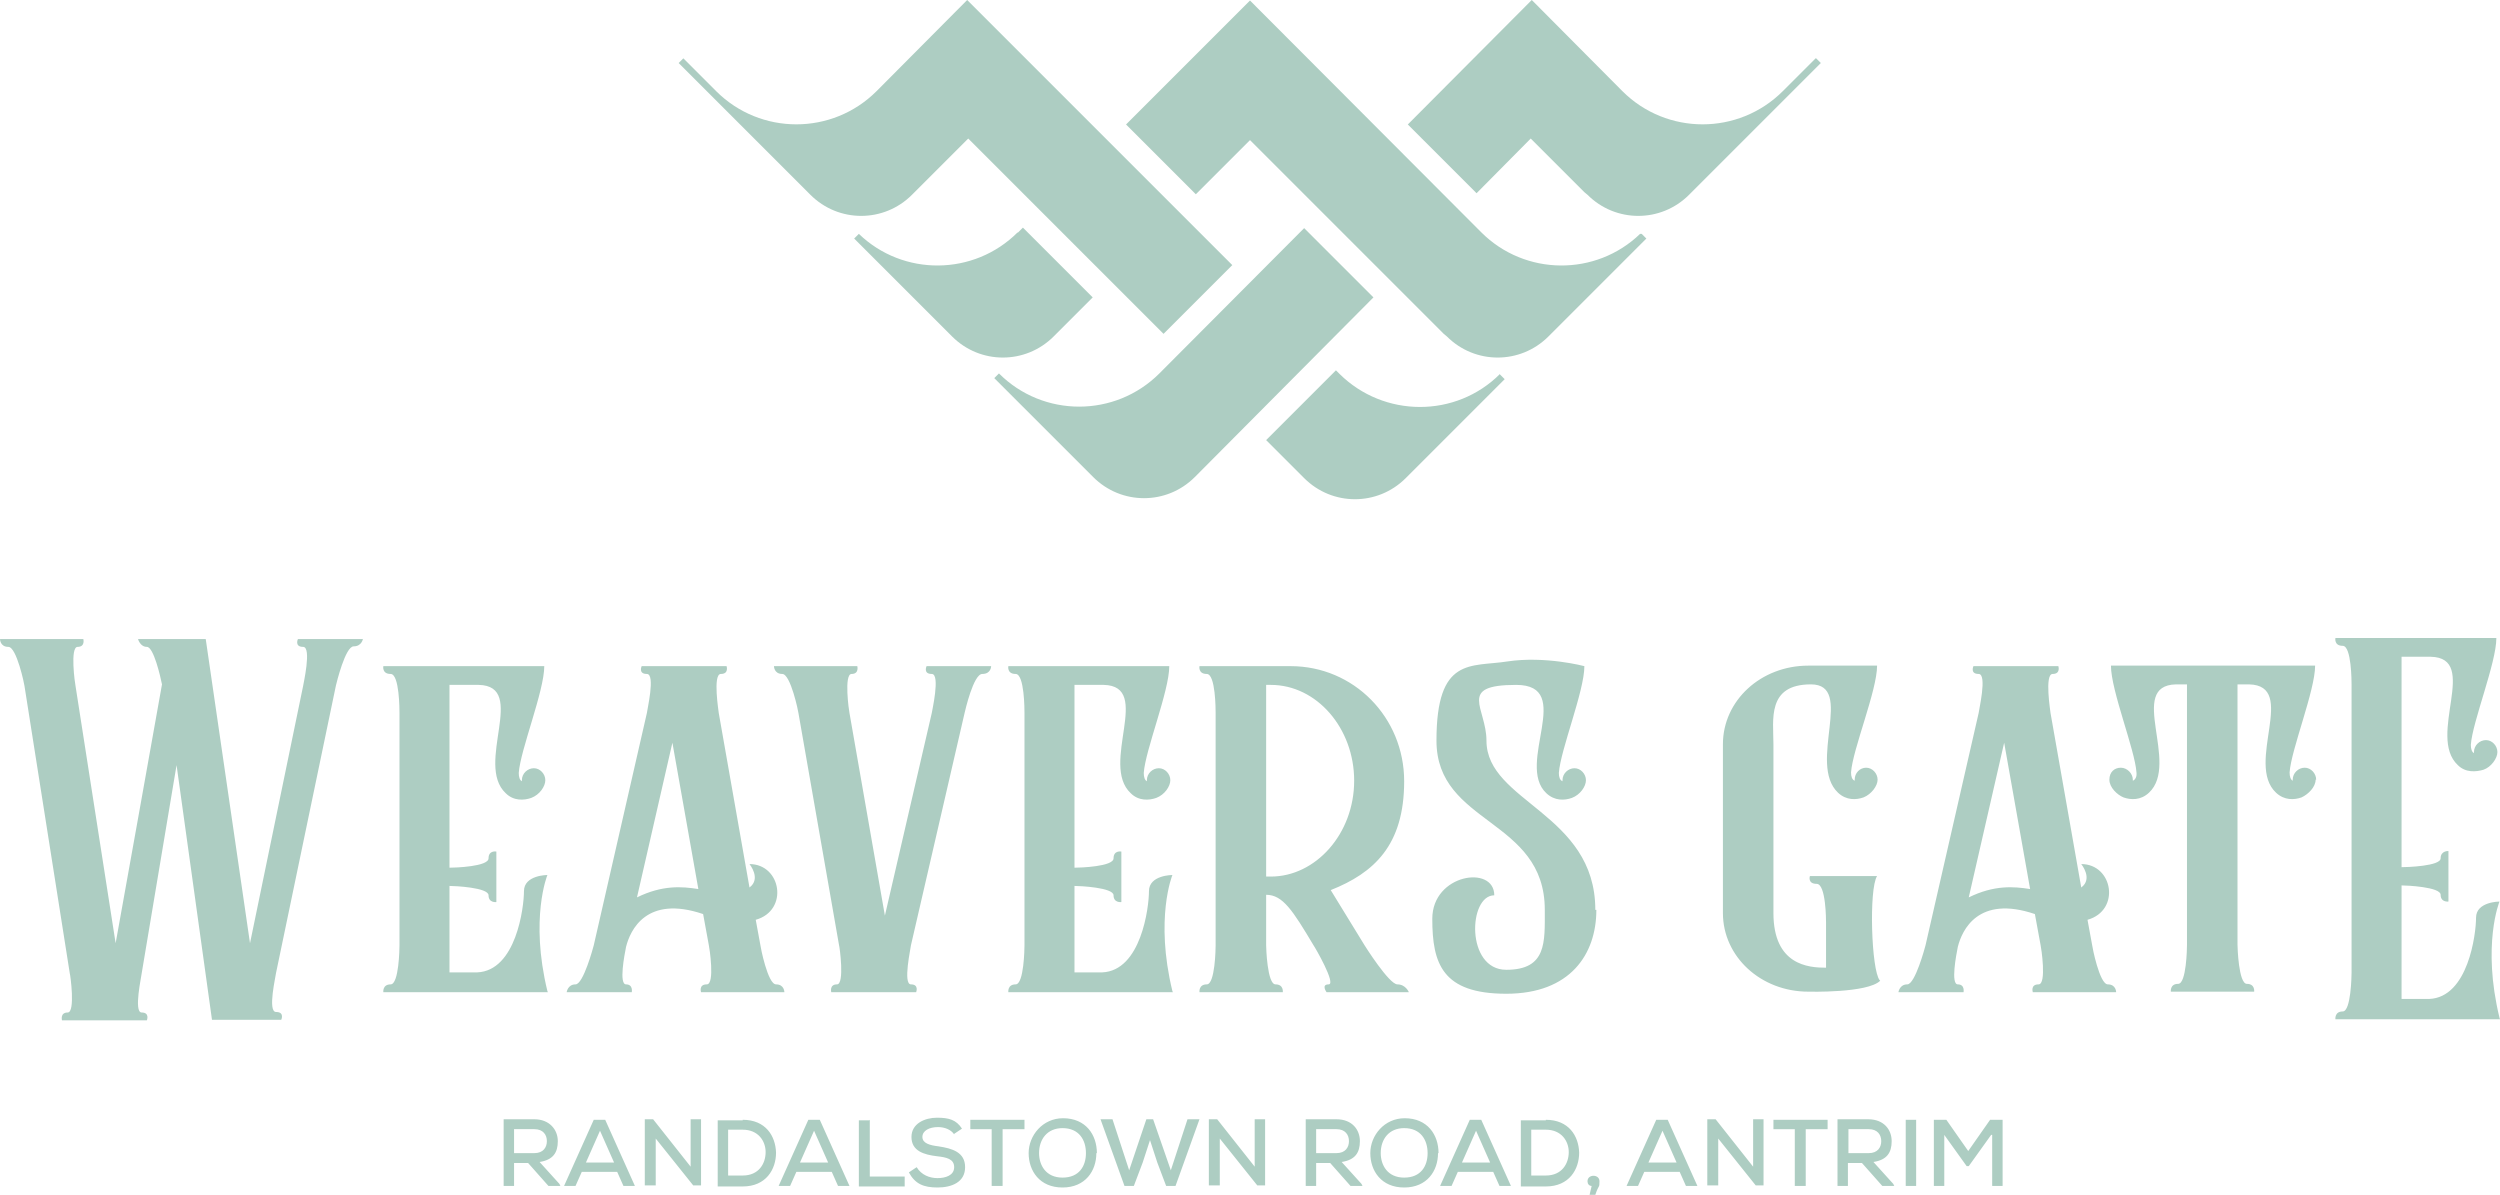
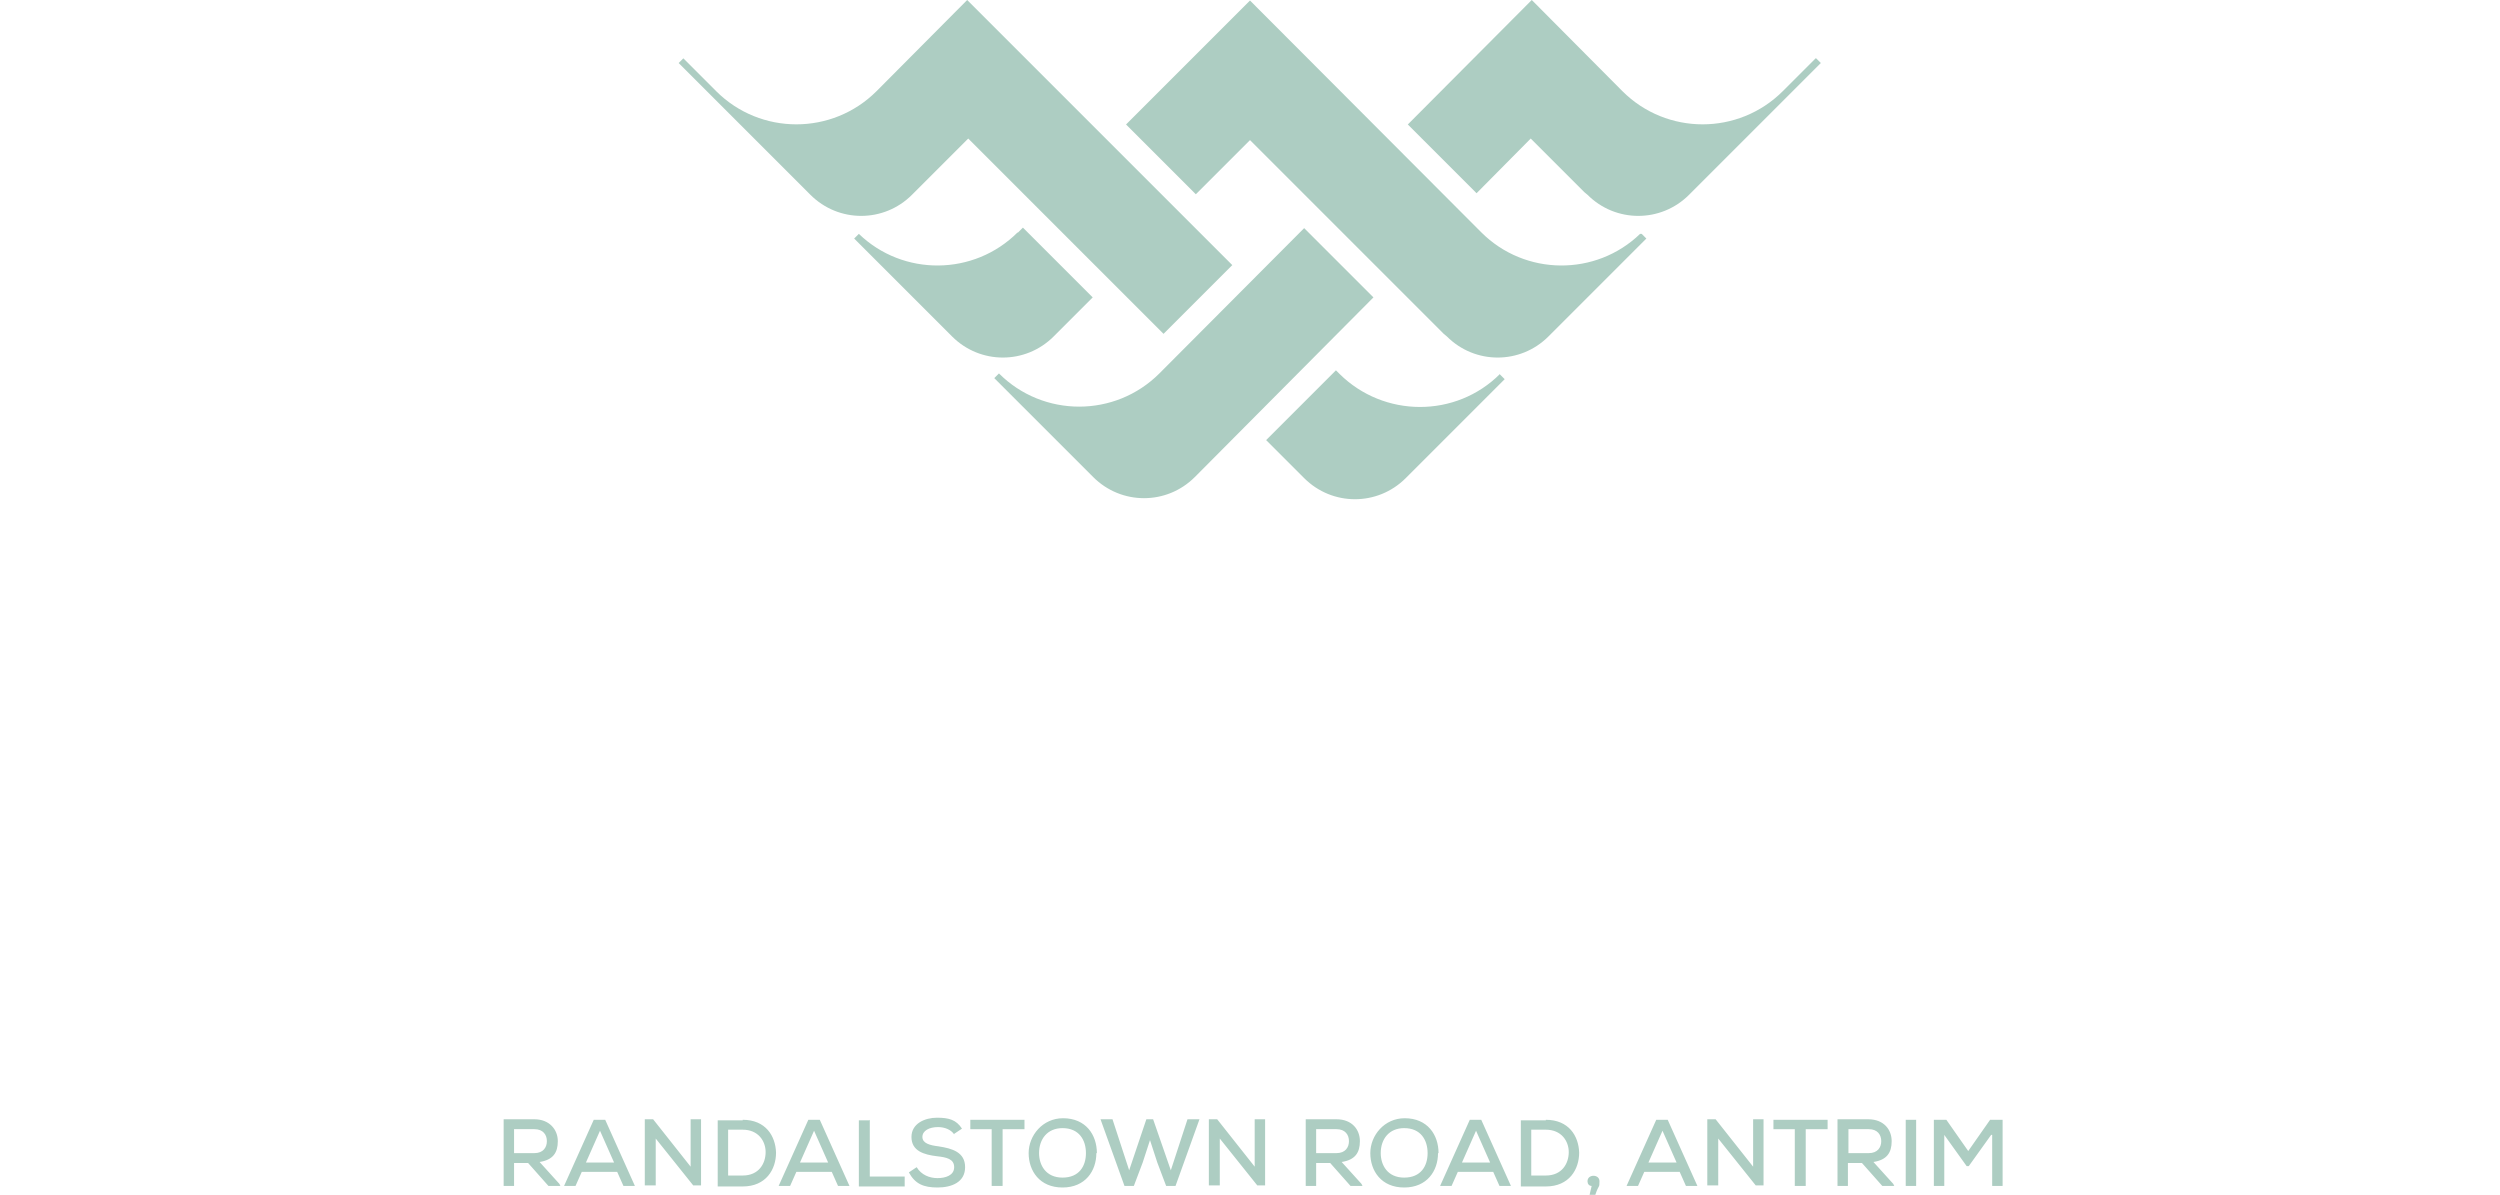
<svg xmlns="http://www.w3.org/2000/svg" id="Layer_1" data-name="Layer 1" width="480" height="229.4" version="1.1" viewBox="0 0 480 229.4">
  <defs>
    <style>
      .cls-1 {
        fill: #adcdc2;
        stroke-width: 0px;
      }
    </style>
  </defs>
-   <path class="cls-1" d="M69.7,122.6s-.2,1.5-1.8,1.5-3.3,7.1-3.4,7.5l-11.5,55.2c0,.4-1.7,7.5,0,7.5s1,1.5,1,1.5h-13.3l-6.8-48.9-6.7,40c0,.4-1.6,7.5,0,7.5s1,1.5,1,1.5H11.9s-.4-1.5,1.1-1.5.5-7.3.4-7.5l-8.7-55.2c0-.2-1.5-7.5-3.1-7.5s-1.6-1.5-1.6-1.5h16s.4,1.5-1.1,1.5-.5,7.1-.4,7.5l7.7,49.4s8.9-49.5,8.9-49.7c-.3-1.5-1.6-7.2-2.9-7.2s-1.7-1.5-1.7-1.5h13l8.5,58.4,10.2-49.4c0-.2,1.7-7.5,0-7.5s-1-1.5-1-1.5h12.5ZM105.2,190.5h-31.6s-.2-1.5,1.4-1.5,1.7-6.9,1.7-7.5v-44.6c0-.6,0-7.5-1.7-7.5s-1.4-1.5-1.4-1.5h30.9c0,4.8-4.6,16.1-4.9,20.5,0,.8.2,1.4.6,1.6v-.2c0-1.3,1.1-2.3,2.3-2.3s2.2,1.1,2.2,2.3-1.1,2.8-2.7,3.4c-1.4.5-3.4.6-4.9-.9-6-5.6,4.3-20.6-5.2-20.8h-5.6v35.1c1,0,7.5-.2,7.5-1.8s1.5-1.3,1.5-1.3v9.7s-1.5.2-1.5-1.3-6.5-1.8-7.5-1.8v16.6h5.3c7.5-.3,9-12.5,9-15.6s4.5-3.1,4.5-3.1c0,0-3.4,8.3,0,22.3M150.5,190.5h-15.9s-.5-1.5,1.1-1.5.5-7.1.4-7.5l-1.1-6c-10.9-3.7-14,3.1-14.8,6.3-.3,1.5-1.4,7.2,0,7.2s1.1,1.5,1.1,1.5h-12.5s.2-1.5,1.7-1.5,3.4-7.1,3.5-7.5l10.2-44.6c0-.4,1.7-7.5,0-7.5s-1-1.5-1-1.5h16.3s.5,1.5-1.1,1.5-.4,7.3-.4,7.5l5.9,33.5c2.3-1.7,0-4.5,0-4.5,6.1,0,7.6,8.9,1.2,10.7l.9,4.9c0,.2,1.4,7.5,3,7.5s1.6,1.5,1.6,1.5M134.1,170.8l-5-28.2-6.8,29.7c4.9-2.4,8.6-2.1,11.8-1.6M190.3,127.9s0,1.5-1.7,1.5-3.3,7.1-3.4,7.5l-10.3,44.6c0,.4-1.6,7.5,0,7.5s1,1.5,1,1.5h-16.3s-.4-1.5,1.1-1.5.5-7.3.4-7.5l-7.8-44.6c0-.2-1.5-7.5-3.1-7.5s-1.6-1.5-1.6-1.5h16s.4,1.5-1.1,1.5-.5,7.1-.4,7.5l6.8,38.9,9-38.9c0-.2,1.7-7.5,0-7.5s-1-1.5-1-1.5h12.4ZM225.2,190.5h-31.6s-.2-1.5,1.4-1.5,1.7-6.9,1.7-7.5v-44.6c0-.6,0-7.5-1.7-7.5s-1.4-1.5-1.4-1.5h30.9c0,4.8-4.6,16.1-4.9,20.5,0,.8.2,1.4.6,1.6v-.2c0-1.3,1.1-2.3,2.3-2.3s2.2,1.1,2.2,2.3-1.1,2.8-2.7,3.4c-1.4.5-3.4.6-4.9-.9-6-5.6,4.3-20.6-5.2-20.8h-5.6v35.1c1,0,7.5-.2,7.5-1.8s1.5-1.3,1.5-1.3v9.7s-1.5.2-1.5-1.3-6.5-1.8-7.5-1.8v16.6h5.3c7.5-.3,9-12.5,9-15.6s4.5-3.1,4.5-3.1c0,0-3.4,8.3,0,22.3M270.6,190.5h-15.9s-1.1-1.5.4-1.5-2.6-7.1-2.9-7.5c-4-6.7-5.9-9.7-9.1-9.7v9.7c0,.4.2,7.5,1.8,7.5s1.4,1.5,1.4,1.5h-16s-.2-1.5,1.4-1.5,1.7-6.9,1.7-7.5v-44.6c0-.6,0-7.5-1.7-7.5s-1.4-1.5-1.4-1.5h17.5c12.1,0,21.8,9.8,21.8,22.1s-5.8,17.6-14.1,20.9l6.5,10.6s4.7,7.5,6.3,7.5,2.2,1.5,2.2,1.5M260,149.9c0-10.1-7.2-18.4-16-18.4s-.6,0-.9,0v36.8h.9c8.6,0,16-8.2,16-18.4M306.5,174.7c0,8.5-5,16.1-17.3,16.1s-14.2-5.8-14.2-14.4,11.9-10.4,11.9-4.5c-5,0-5.5,14.3,2.3,14.3s7.4-5.3,7.4-11.5c0-17.6-20.8-16.3-20.8-32.5s6.6-14.1,13.6-15.2c7.3-1.1,14.8.9,14.8.9,0,4.8-4.6,16.1-4.9,20.5,0,.8.2,1.4.7,1.6q0,0,0-.2c0-1.3,1.1-2.3,2.3-2.3s2.2,1.1,2.2,2.3-1.1,2.8-2.7,3.4c-1.4.5-3.3.6-4.9-.9-6-5.6,5.6-20.8-5.8-20.8s-5.7,4.4-5.7,10.7c0,11.8,20.9,13.9,20.9,32.5M361,188.3c-2.4,2.4-13.8,2.1-13.8,2.1-9.1,0-16.4-6.7-16.4-15.1v-32.4c0-8.4,7.3-15.1,16.4-15.1h13.2c0,4.8-4.7,16.1-5,20.5,0,.8.2,1.4.7,1.6v-.2c0-1.3,1-2.3,2.2-2.3s2.2,1.1,2.2,2.3-1.2,2.8-2.7,3.4c-1.4.5-3.3.6-4.9-.9-5.9-5.6,3.3-20.8-5.2-20.8s-7.2,6.8-7.2,11.5v32.4c0,10,6.7,10.5,10.1,10.5v-8.6c0-.5,0-7.5-1.8-7.5s-1.3-1.5-1.3-1.5h12.9c-1.6,2.5-1.1,18.1.5,20M406.2,190.5h-15.9s-.5-1.5,1.1-1.5.5-7.1.4-7.5l-1.1-6c-10.9-3.7-14,3.1-14.8,6.3-.3,1.5-1.4,7.2,0,7.2s1.1,1.5,1.1,1.5h-12.5s.2-1.5,1.7-1.5,3.4-7.1,3.5-7.5l10.2-44.6c0-.4,1.7-7.5,0-7.5s-1-1.5-1-1.5h16.3s.5,1.5-1.1,1.5-.4,7.3-.4,7.5l5.9,33.5c2.3-1.7,0-4.5,0-4.5,6.1,0,7.6,8.9,1.2,10.7l.9,4.9c0,.2,1.4,7.5,3,7.5s1.6,1.5,1.6,1.5M389.8,170.8l-5-28.2-6.8,29.7c4.9-2.4,8.6-2.1,11.8-1.6M444.6,149.7c0,1.4-1.4,2.8-2.7,3.4-1.4.5-3.3.6-4.9-.9-6-5.6,4.3-20.6-5.2-20.8h-2.2v50c0,.4.2,7.5,1.8,7.5s1.4,1.5,1.4,1.5h-16s-.2-1.5,1.4-1.5,1.7-6.9,1.7-7.5v-50h-2.1c-9.5.2.8,15.2-5.2,20.8-1.6,1.5-3.5,1.4-4.9.9-1.2-.5-2.7-1.9-2.7-3.4s1-2.3,2.2-2.3,2.3,1.1,2.3,2.3,0,0,0,.2c.5-.2.8-.8.7-1.6-.3-4.4-4.9-15.7-4.9-20.5h39.2c0,4.8-4.6,16.1-4.9,20.5,0,.8.2,1.4.6,1.6v-.2c0-1.3,1.1-2.3,2.3-2.3s2.2,1.1,2.2,2.3M480,195.7h-31.6s-.2-1.5,1.4-1.5,1.7-6.9,1.7-7.5v-55.2c0-.6,0-7.5-1.7-7.5s-1.4-1.5-1.4-1.5h30.9c0,4.8-4.6,16.1-4.9,20.5,0,.8.2,1.4.6,1.6v-.2c0-1.3,1.1-2.3,2.3-2.3s2.2,1.1,2.2,2.3-1.2,2.9-2.7,3.4c-1.4.4-3.4.6-4.9-.9-6-5.6,4.3-20.6-5.2-20.8h-5.6v40.4c1,0,7.5-.2,7.5-1.7s1.5-1.4,1.5-1.4v9.7s-1.5.2-1.5-1.3-6.5-1.8-7.5-1.8v21.8h5.3c7.5-.3,9-12.5,9-15.6s4.5-3.1,4.5-3.1c0,0-3.4,8.3,0,22.3" />
  <path class="cls-1" d="M107.7,227.7h-2.4l-3.9-4.4h-2.7v4.4h-2v-12.8c2,0,4,0,5.9,0,2.9,0,4.5,2,4.5,4.2s-.9,3.6-3.5,4l3.8,4.2.2.4ZM98.7,216.8v4.6h3.9c1.7,0,2.4-1.1,2.4-2.3s-.7-2.3-2.4-2.3h-3.9ZM118.6,225h-6.9l-1.2,2.7h-2.2l5.7-12.7h2.2l5.7,12.7h-2.2l-1.2-2.7ZM115.2,217.1l-2.7,6.1h5.4l-2.7-6.1ZM132.6,224v-9.1h2v12.7h-1.5l-7.2-9v9h-2.1v-12.7h1.6l7.2,9.1ZM142.6,215c4.4,0,6.3,3.1,6.4,6.3,0,3.2-1.9,6.5-6.4,6.5h-4.8v-12.7h4.8ZM139.8,225.7h2.8c3.1,0,4.4-2.3,4.4-4.5,0-2.1-1.4-4.3-4.4-4.3h-2.8v8.8ZM159.8,225h-6.9l-1.2,2.7h-2.2l5.7-12.7h2.2l5.7,12.7h-2.2l-1.2-2.7ZM156.3,217.1l-2.7,6.1h5.4l-2.7-6.1ZM167,215v10.9h6.7v1.9h-8.8v-12.7h2ZM183.2,217.8c-.6-.9-1.8-1.4-3.1-1.4-1.7,0-3,.7-3,1.9s1.4,1.6,3.1,1.8c2.6.4,5.1,1.1,5.1,4,0,2.9-2.6,3.9-5.3,3.9s-4.3-.7-5.5-2.9l1.5-1c.9,1.5,2.5,2.1,4,2.1s3.2-.5,3.2-2.1-1.5-1.9-3.3-2.1c-2.5-.3-4.9-1-4.9-3.7,0-2.6,2.6-3.7,4.9-3.7s3.7.4,4.8,2.1l-1.5,1ZM190.5,216.8h-4.2v-1.8h10.4v1.8h-4.2v10.9h-2.1v-10.9ZM210.5,221.4c0,3.4-2.1,6.6-6.5,6.6s-6.5-3.2-6.5-6.6,2.7-6.7,6.6-6.7c4.4,0,6.5,3.2,6.5,6.7M204,226.1c3.2,0,4.5-2.2,4.5-4.7s-1.3-4.8-4.5-4.8c-2.9,0-4.5,2.1-4.5,4.8,0,2.3,1.3,4.7,4.5,4.7M225.7,227.7h-1.8l-1.7-4.5-1.4-4.3-1.4,4.3-1.7,4.5h-1.8l-4.6-12.8h2.3l3.2,9.8,3.3-9.8h1.3l3.4,9.8,3.2-9.8h2.3l-4.6,12.8ZM240.9,224v-9.1h2v12.7h-1.5l-7.2-9v9h-2.1v-12.7h1.6l7.2,9.1ZM261.7,227.7h-2.4l-3.9-4.4h-2.7v4.4h-2v-12.8c2,0,4,0,5.9,0,3,0,4.5,2,4.5,4.2s-.9,3.6-3.5,4l3.8,4.2.2.4ZM252.7,216.8v4.6h3.9c1.7,0,2.4-1.1,2.4-2.3s-.7-2.3-2.4-2.3h-3.9ZM276.1,221.4c0,3.4-2.1,6.6-6.5,6.6s-6.5-3.2-6.5-6.6,2.7-6.7,6.6-6.7c4.4,0,6.5,3.2,6.5,6.7M269.6,226.1c3.2,0,4.5-2.2,4.5-4.7s-1.3-4.8-4.5-4.8c-2.9,0-4.5,2.1-4.5,4.8,0,2.3,1.3,4.7,4.5,4.7M286.8,225h-6.9l-1.2,2.7h-2.2l5.7-12.7h2.2l5.7,12.7h-2.2l-1.2-2.7ZM283.4,217.1l-2.7,6.1h5.4l-2.7-6.1ZM296.8,215c4.4,0,6.3,3.1,6.4,6.3,0,3.2-1.9,6.5-6.4,6.5h-4.8v-12.7h4.8ZM294,225.7h2.8c3.1,0,4.4-2.3,4.4-4.5,0-2.1-1.4-4.3-4.4-4.3h-2.8v8.8ZM306.3,229.4h-1.1l.4-1.7c-.5,0-.8-.4-.8-.9,0-1.4,2.3-1.4,2.3,0s-.1.5-.8,2.6M322.6,225h-6.9l-1.2,2.7h-2.2l5.7-12.7h2.2l5.7,12.7h-2.2l-1.2-2.7ZM319.2,217.1l-2.7,6.1h5.4l-2.7-6.1ZM336.6,224v-9.1h2v12.7h-1.5l-7.2-9v9h-2.1v-12.7h1.6l7.2,9.1ZM344.7,216.8h-4.2v-1.8h10.4v1.8h-4.2v10.9h-2.1v-10.9ZM363.8,227.7h-2.4l-3.9-4.4h-2.7v4.4h-2v-12.8c2,0,4,0,5.9,0,3,0,4.5,2,4.5,4.2s-.9,3.6-3.5,4l3.8,4.2.2.4ZM354.9,216.8v4.6h3.9c1.7,0,2.4-1.1,2.4-2.3s-.7-2.3-2.4-2.3h-3.9ZM365.9,215h2v12.7h-2v-12.7ZM382.3,217.9l-4.3,6h-.4l-4.3-6v9.8h-2v-12.7h2.4l4.2,6,4.2-6h2.4v12.7h-2v-9.8Z" />
  <path class="cls-1" d="M236.6,50.9l-13.2,13.2-37.5-37.5-10.3,10.3-.5.5c-5.4,5.4-14.1,5.4-19.5,0l-25.3-25.3.9-.9,6.3,6.3c8.5,8.5,22.3,8.5,30.8,0L185.7,0l50.9,50.9ZM195.4,44.6c-8.4,8.4-22,8.5-30.5.3l-.9.9,18.8,18.8c5.4,5.4,14.1,5.4,19.5,0l.5-.5,7-7-13.4-13.4-1,1ZM288,71.8c-8.5,8.5-22.3,8.4-30.8,0l-.7-.7-13.4,13.4,6.8,6.8.5.5c5.4,5.4,14.1,5.4,19.5,0l19-19-.9-.9ZM314.9,44.9c-8.5,8.2-22.1,8.1-30.5-.3h0c0,0-44.4-44.5-44.4-44.5h0s0,0,0,0l-23.8,23.8,13.4,13.4,10.4-10.4,37.2,37.2.6.5c5.4,5.4,14.1,5.4,19.5,0l18.8-18.8-.9-.9ZM250.4,43.8l-27.8,27.9c-8.5,8.5-22.3,8.5-30.8,0l-.9.9,19,19c5.4,5.4,14.1,5.4,19.5,0l.5-.5,33.8-34-13.3-13.3ZM348.6,11.2l-6.3,6.3c-8.5,8.5-22.3,8.5-30.8,0L294.1,0l-23.8,23.9,13.2,13.2,10.4-10.5,10.3,10.3.6.5c5.4,5.4,14.1,5.4,19.5,0l25.3-25.3-.9-.9Z" />
</svg>